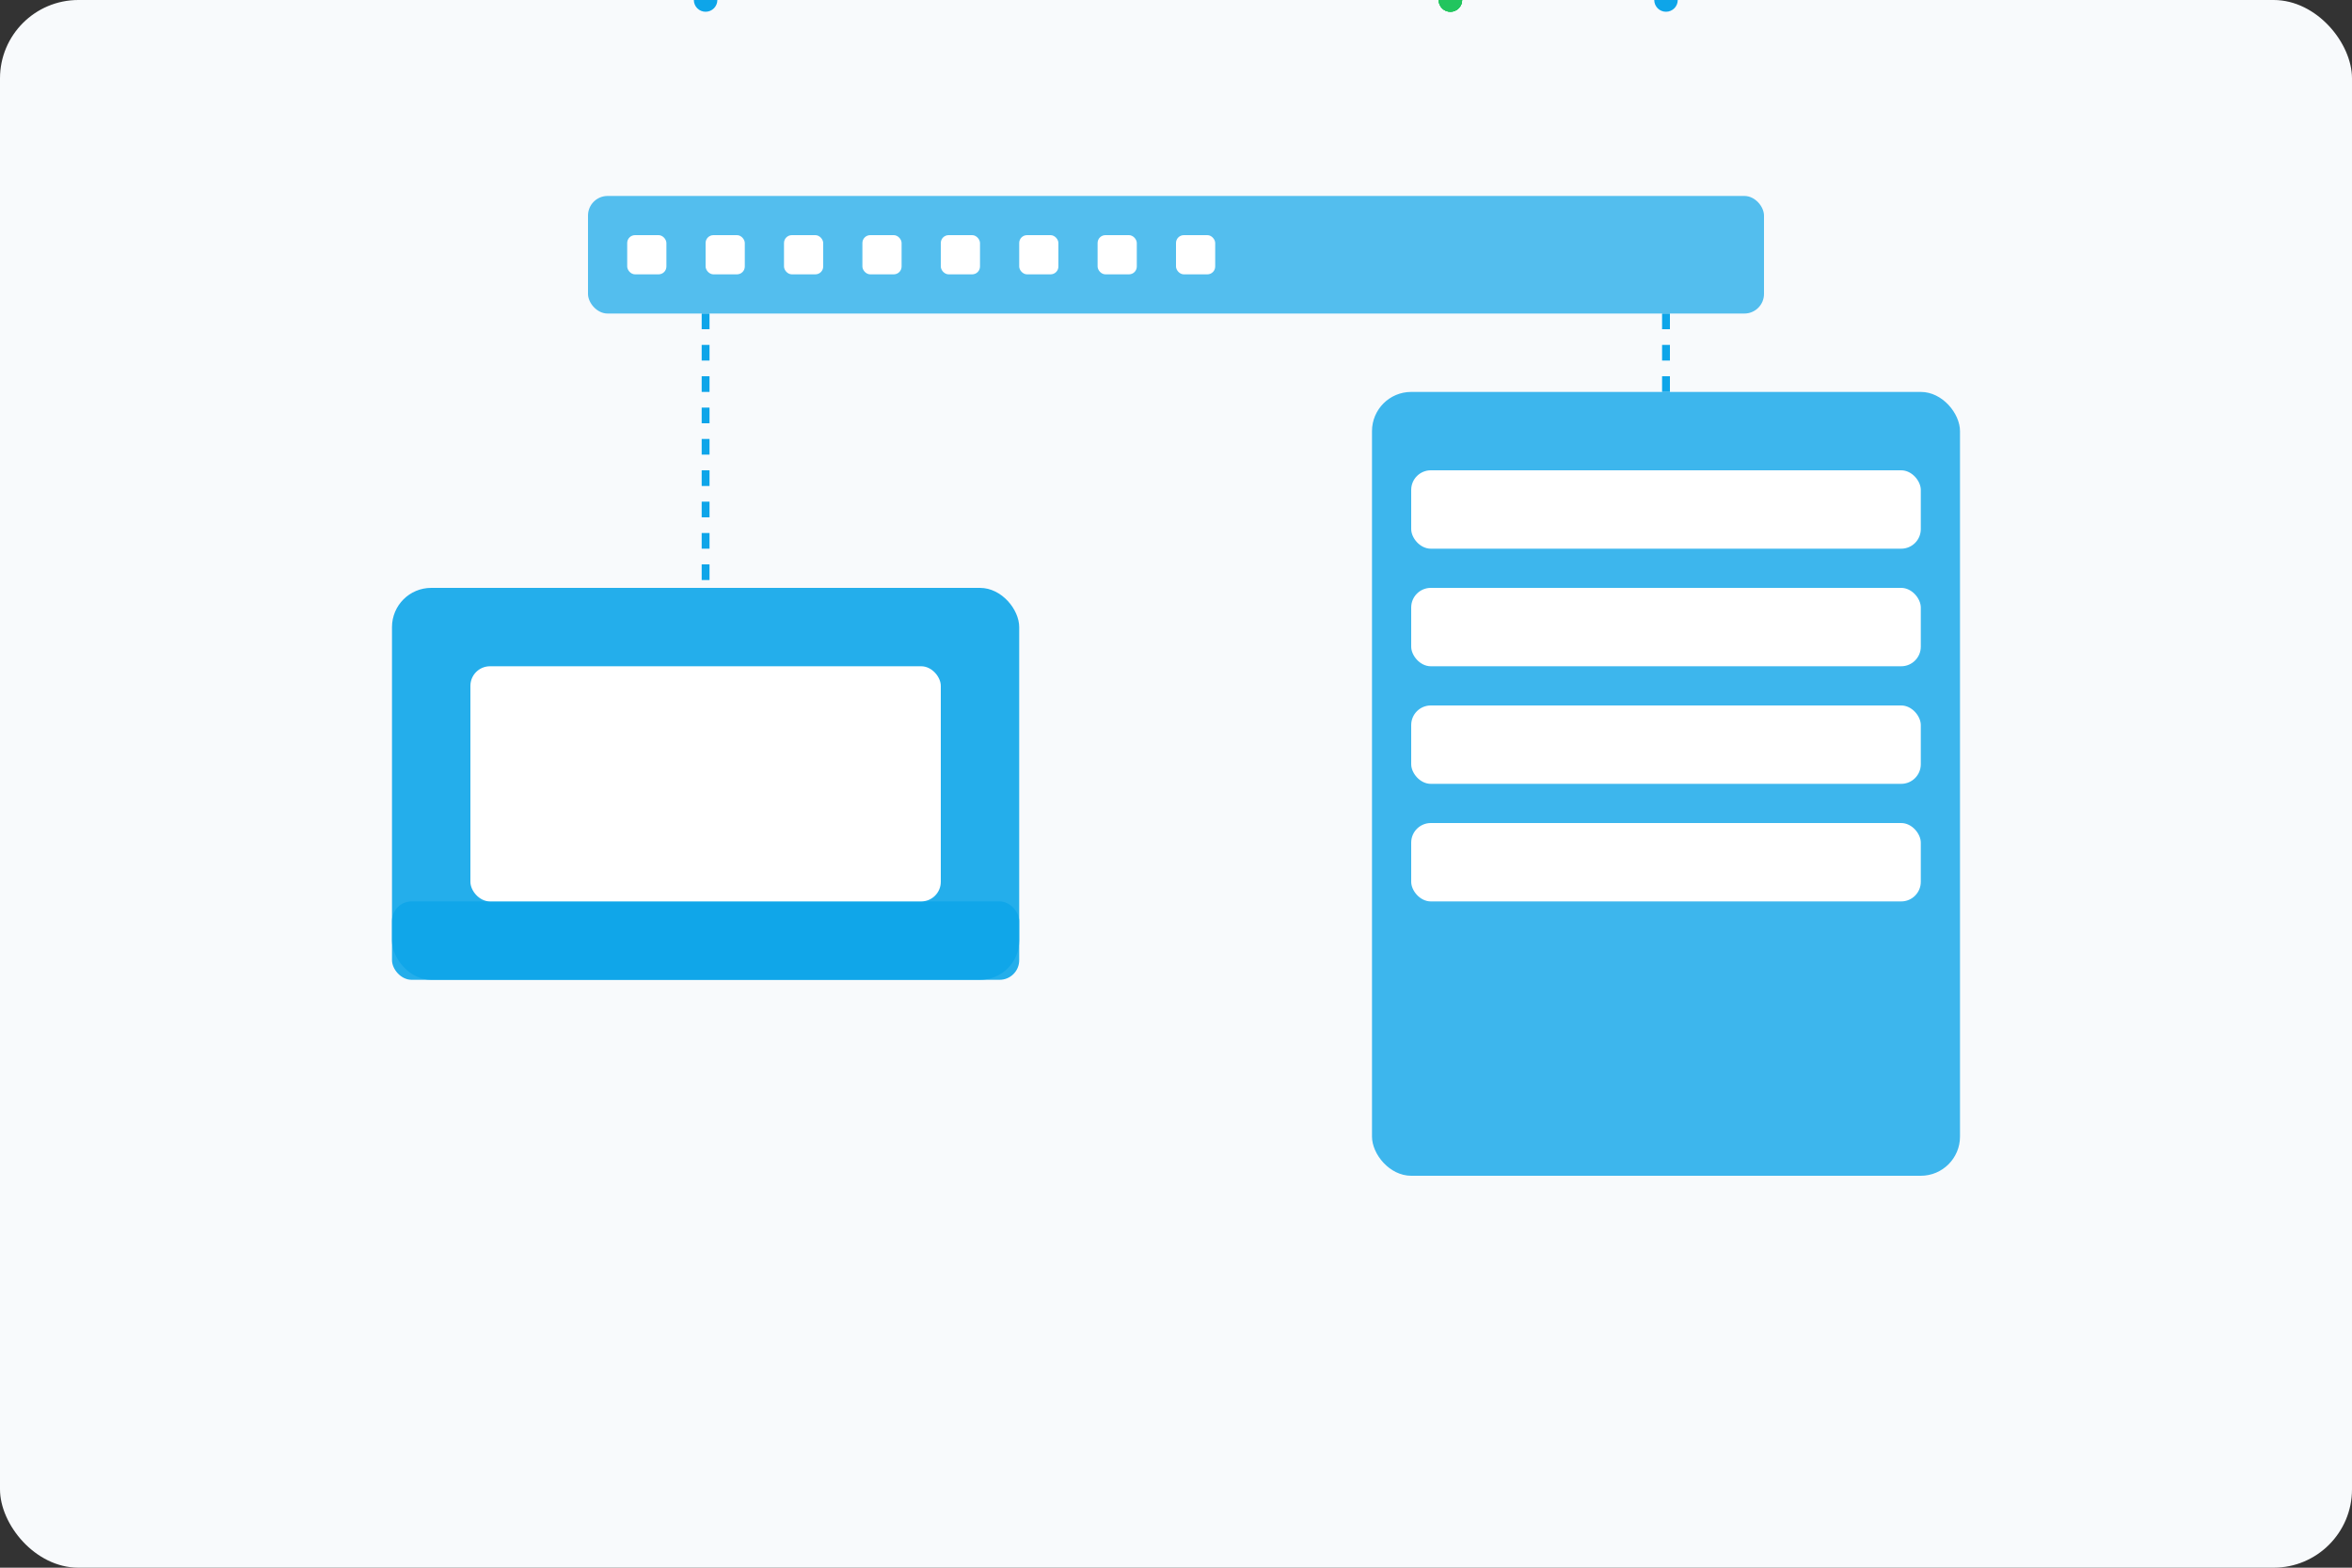
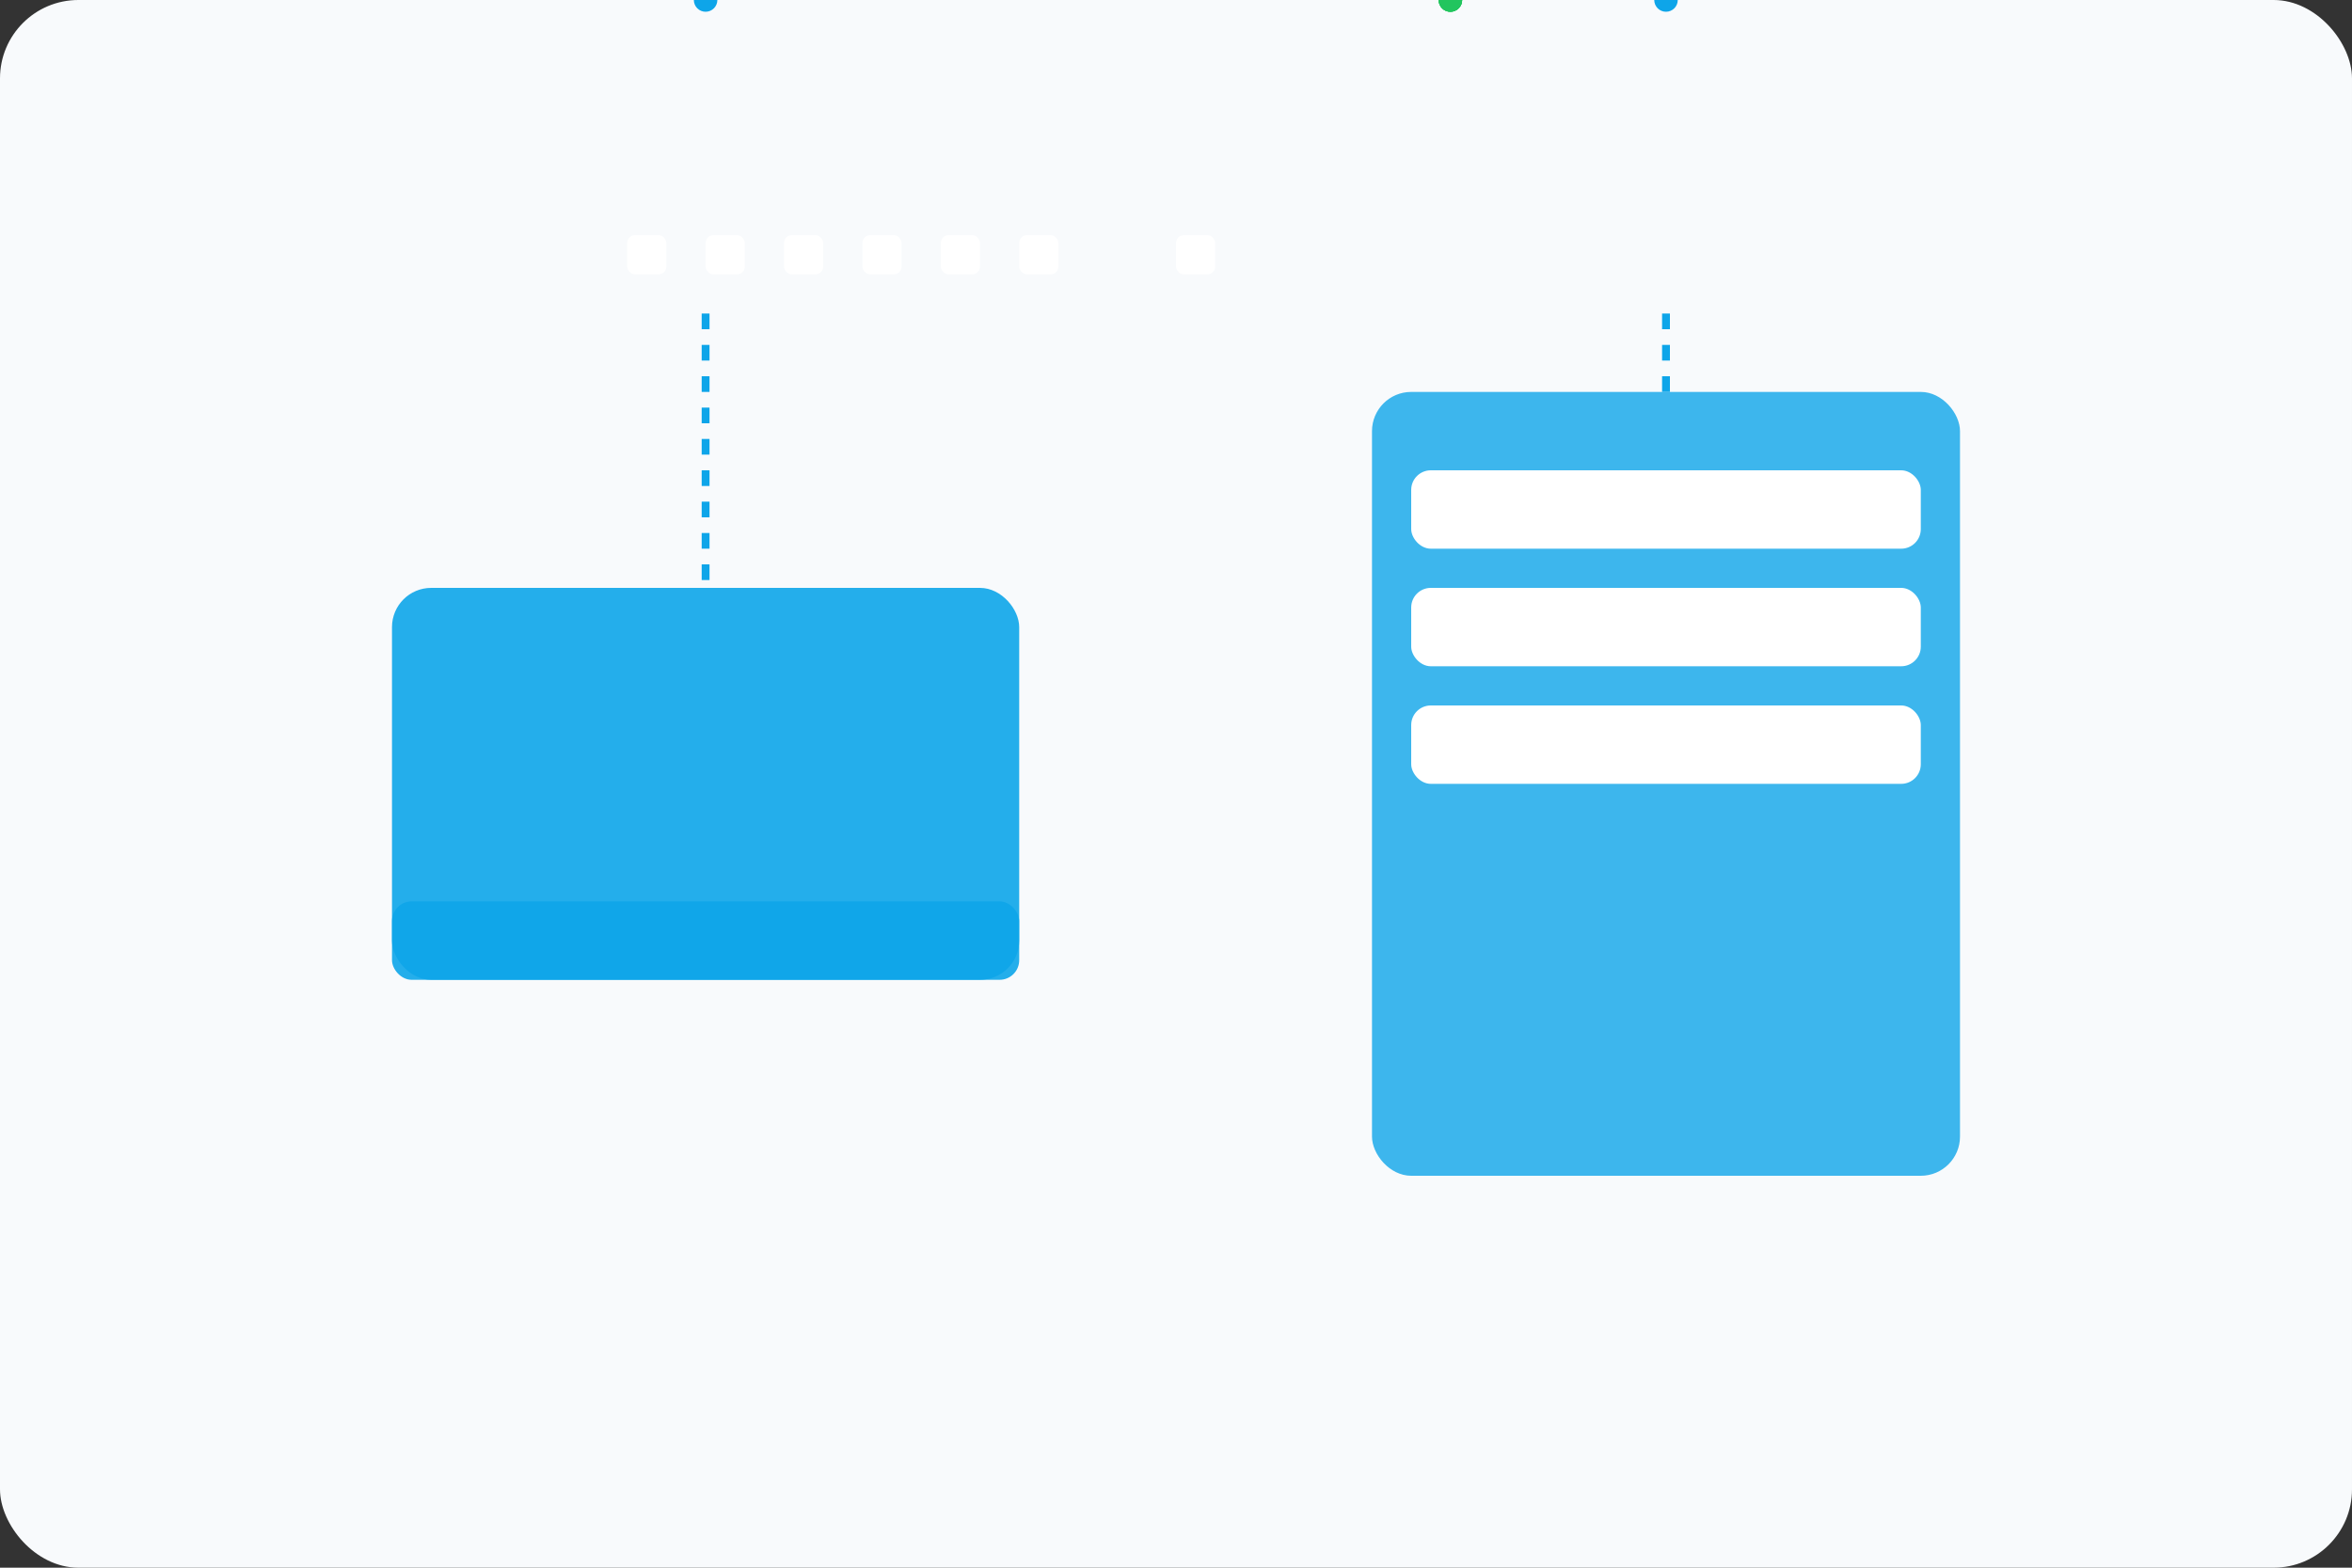
<svg xmlns="http://www.w3.org/2000/svg" width="600" height="400" viewBox="0 0 600 400" fill="none">
  <rect x="0" y="0" width="600" height="400" fill="#333333" stroke="none" />
  <rect width="600" height="400" fill="#F8FAFC" rx="20" />
  <rect x="100" y="150" width="160" height="100" rx="10" fill="#0EA5E9" opacity="0.9" />
  <rect x="100" y="230" width="160" height="20" rx="5" fill="#0EA5E9" opacity="0.9" />
-   <rect x="120" y="170" width="120" height="60" rx="5" fill="white" />
  <rect x="350" y="100" width="150" height="200" rx="10" fill="#0EA5E9" opacity="0.8" />
  <rect x="360" y="120" width="130" height="20" rx="5" fill="white" />
  <rect x="360" y="150" width="130" height="20" rx="5" fill="white" />
  <rect x="360" y="180" width="130" height="20" rx="5" fill="white" />
-   <rect x="360" y="210" width="130" height="20" rx="5" fill="white" />
  <circle cx="370" y="130" r="3" fill="#22C55E">
    <animate attributeName="opacity" values="1;0.2;1" dur="1.5s" repeatCount="indefinite" />
  </circle>
  <circle cx="370" y="160" r="3" fill="#22C55E">
    <animate attributeName="opacity" values="1;0.2;1" dur="2s" repeatCount="indefinite" />
  </circle>
  <circle cx="370" y="190" r="3" fill="#22C55E">
    <animate attributeName="opacity" values="1;0.2;1" dur="1.8s" repeatCount="indefinite" />
  </circle>
  <circle cx="370" y="220" r="3" fill="#22C55E">
    <animate attributeName="opacity" values="1;0.2;1" dur="1.6s" repeatCount="indefinite" />
  </circle>
-   <rect x="150" y="50" width="300" height="30" rx="5" fill="#0EA5E9" opacity="0.7" />
  <rect x="160" y="60" width="10" height="10" rx="2" fill="white" />
  <rect x="180" y="60" width="10" height="10" rx="2" fill="white" />
  <rect x="200" y="60" width="10" height="10" rx="2" fill="white" />
  <rect x="220" y="60" width="10" height="10" rx="2" fill="white" />
  <rect x="240" y="60" width="10" height="10" rx="2" fill="white" />
  <rect x="260" y="60" width="10" height="10" rx="2" fill="white" />
-   <rect x="280" y="60" width="10" height="10" rx="2" fill="white" />
  <rect x="300" y="60" width="10" height="10" rx="2" fill="white" />
  <path d="M180 80 L180 150" stroke="#0EA5E9" stroke-width="2" stroke-dasharray="4,4" />
  <path d="M425 80 L425 100" stroke="#0EA5E9" stroke-width="2" stroke-dasharray="4,4" />
  <circle cx="180" y="115" r="3" fill="#0EA5E9">
    <animate attributeName="opacity" values="1;0.2;1" dur="2s" repeatCount="indefinite" />
  </circle>
  <circle cx="425" y="90" r="3" fill="#0EA5E9">
    <animate attributeName="opacity" values="1;0.2;1" dur="2s" repeatCount="indefinite" />
  </circle>
</svg>